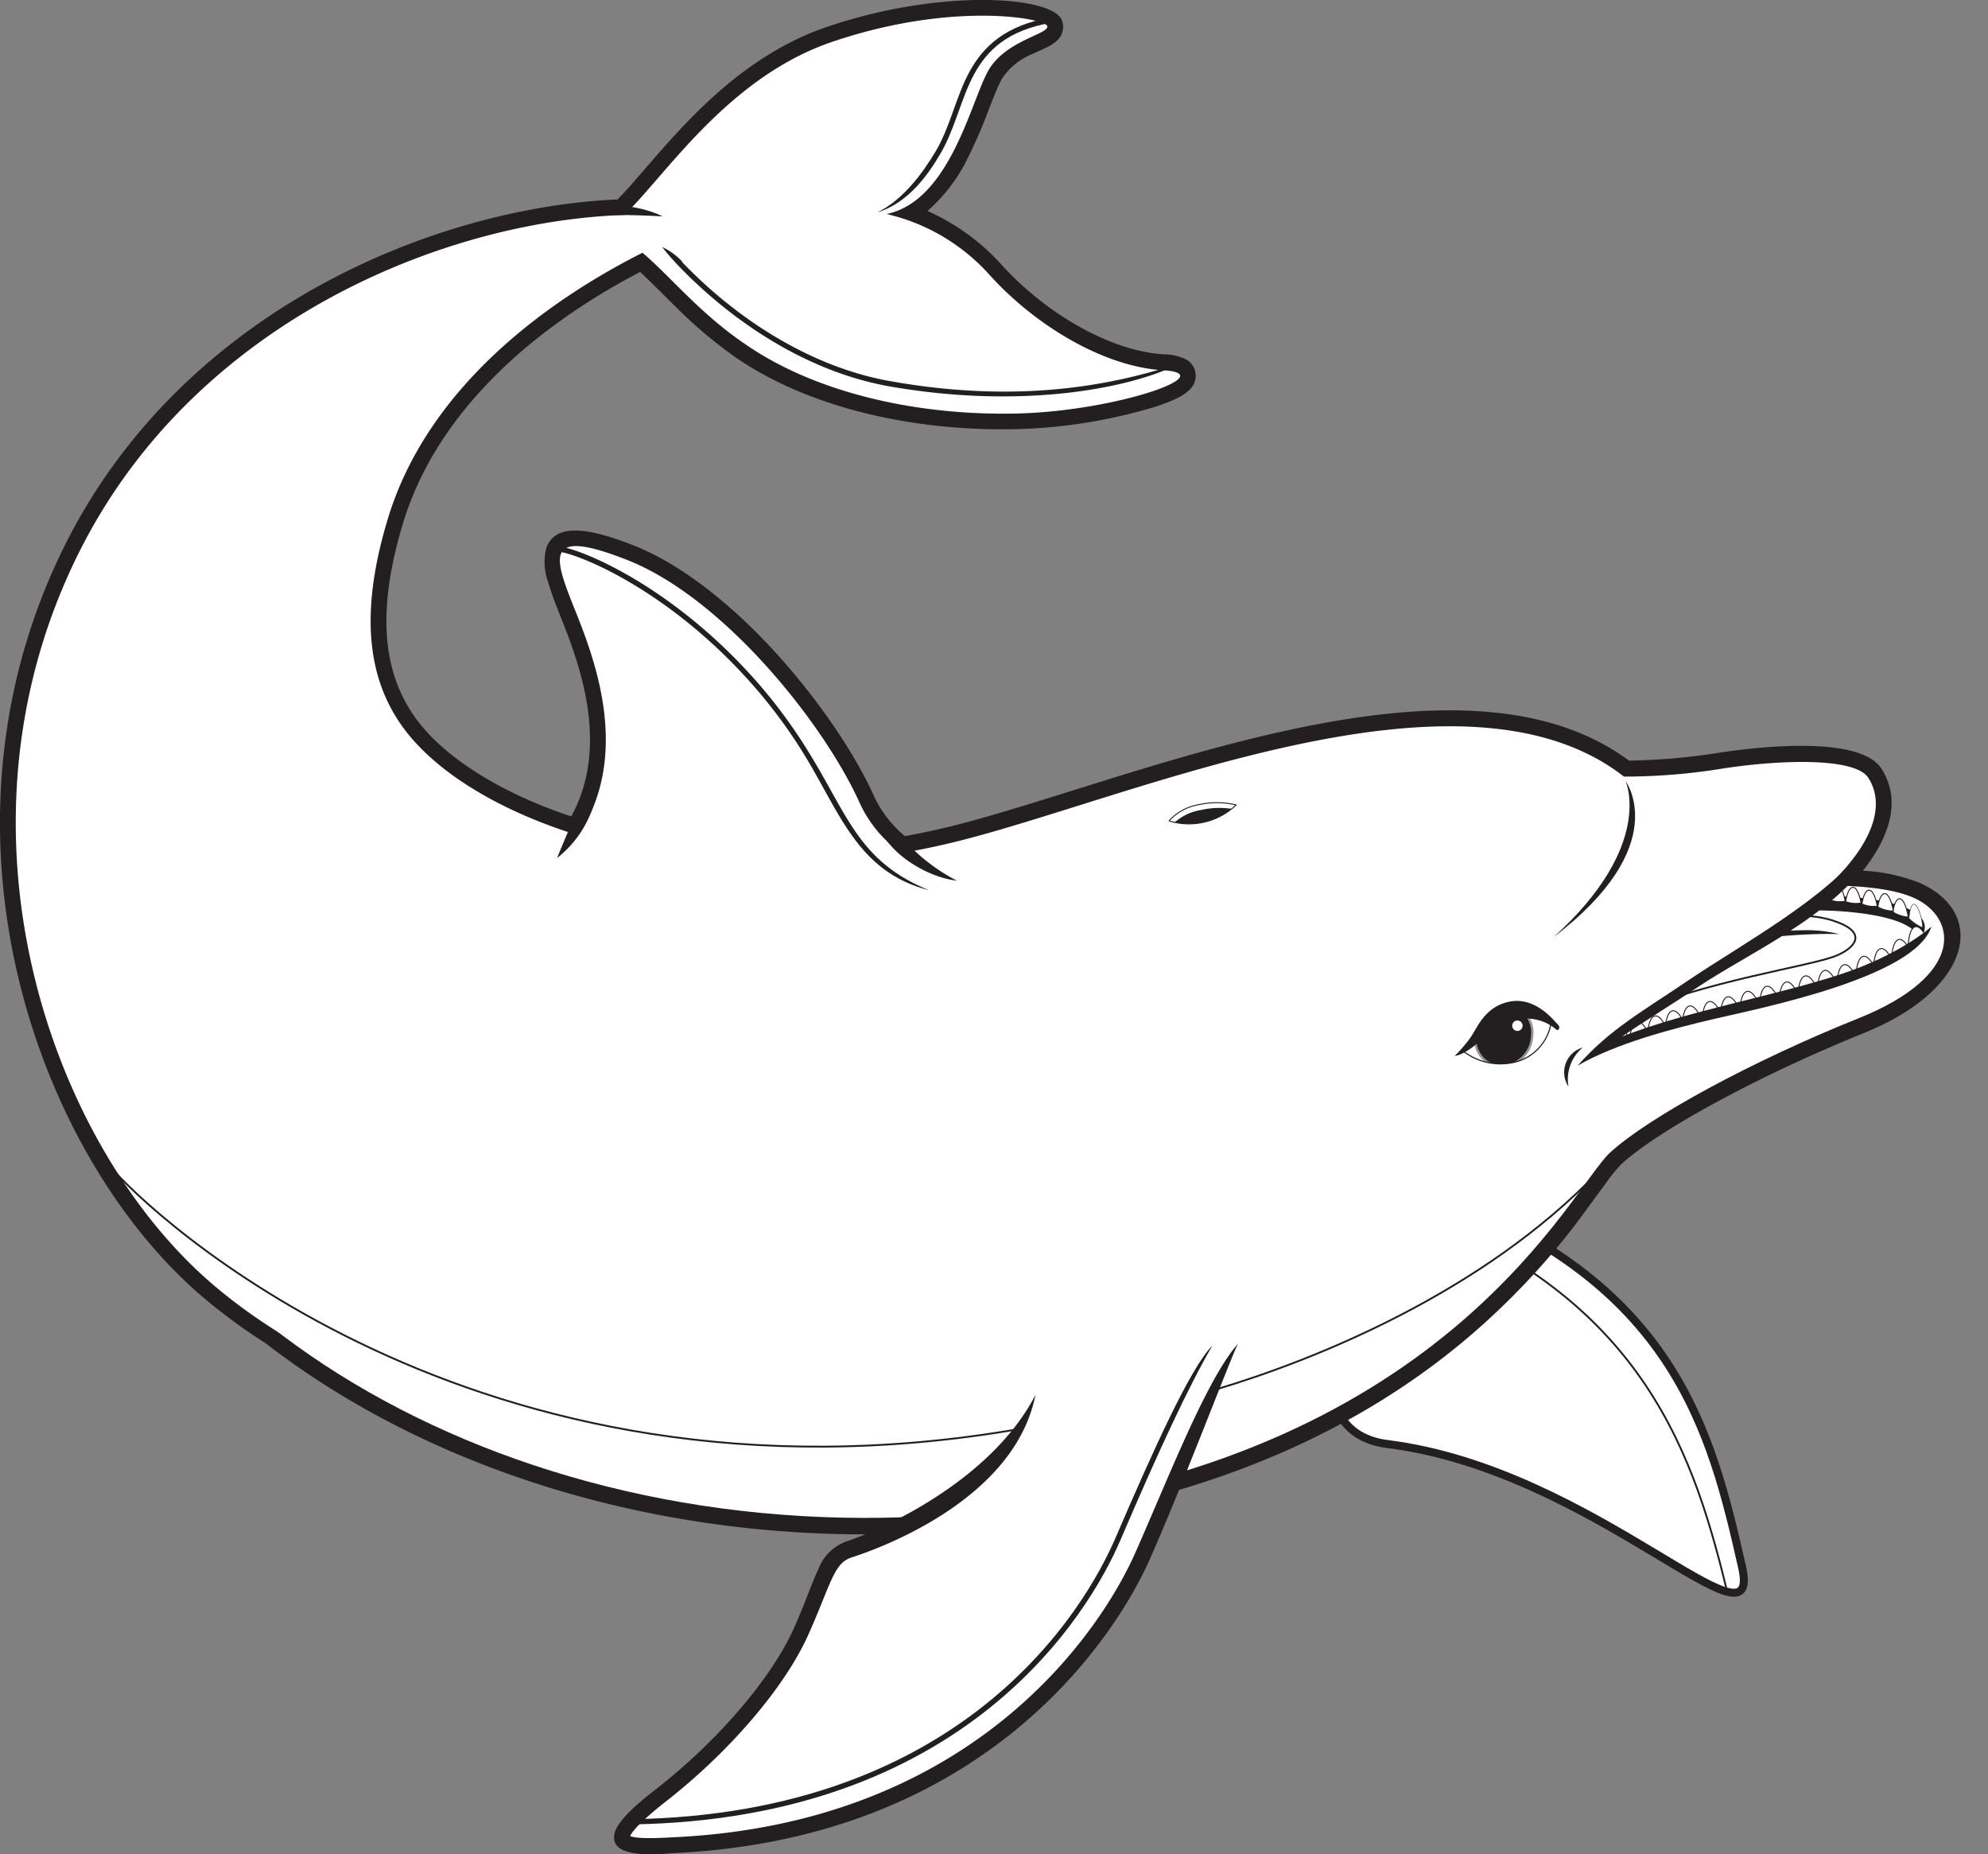
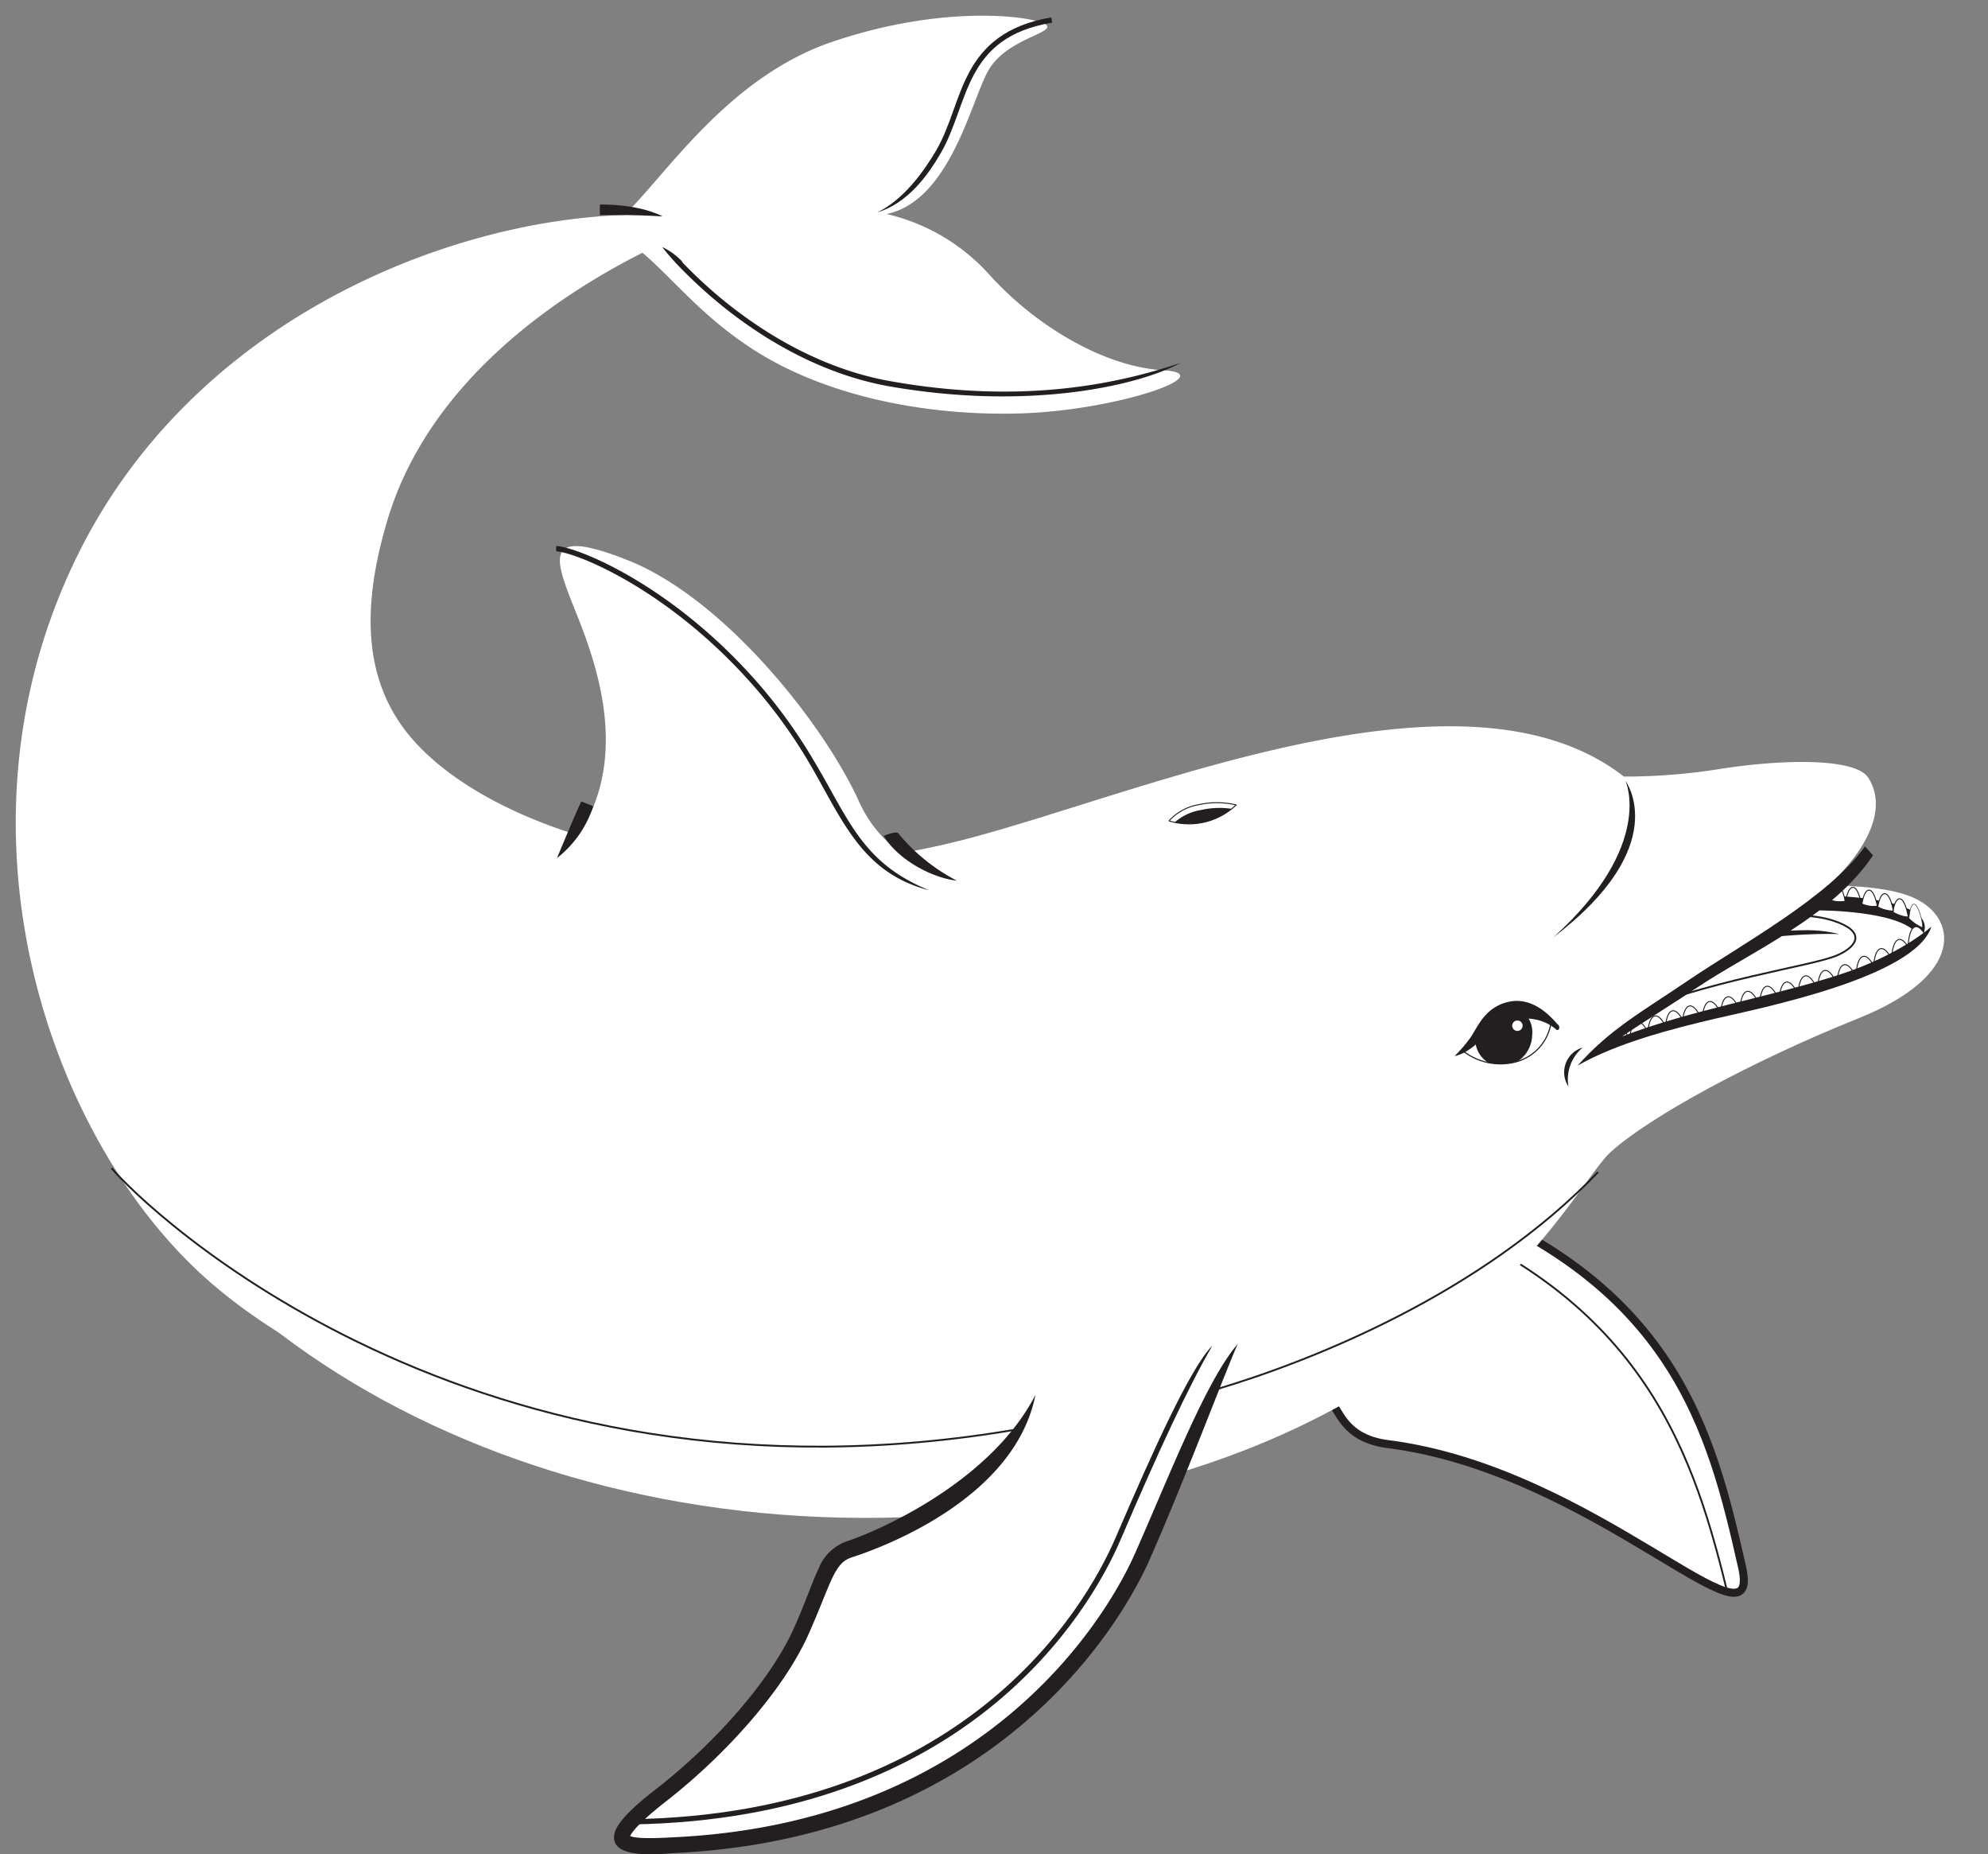
<svg xmlns="http://www.w3.org/2000/svg" viewBox="0 0 248.06 231.31">
  <rect x="0" y="0" width="248.06" height="231.31" fill="#808080" stroke="none" />
  <defs>
    <style>.cls-1,.cls-14,.cls-18,.cls-2,.cls-20,.cls-21,.cls-22,.cls-3,.cls-4,.cls-5,.cls-8,.cls-9{fill:none;}.cls-1{clip-rule:evenodd;}.cls-12,.cls-3,.cls-4,.cls-5,.cls-6{fill-rule:evenodd;}.cls-3{clip-path:url(#clip-path);}.cls-5{clip-path:url(#clip-path-2);}.cls-16,.cls-6{fill:#fff;}.cls-7{clip-path:url(#clip-path-3);}.cls-14,.cls-18,.cls-21,.cls-22,.cls-8,.cls-9{stroke:#231f20;}.cls-8{stroke-miterlimit:3.86;stroke-width:0.23px;}.cls-14,.cls-18,.cls-20,.cls-21,.cls-22,.cls-9{stroke-miterlimit:3.86;}.cls-10{clip-path:url(#clip-path-4);}.cls-11,.cls-12{fill:#231f20;}.cls-13{clip-path:url(#clip-path-5);}.cls-14{stroke-width:0.12px;}.cls-15{clip-path:url(#clip-path-8);}.cls-17{clip-path:url(#clip-path-10);}.cls-18{stroke-width:0.12px;}.cls-19{clip-path:url(#clip-path-11);}.cls-20{stroke:#939598;stroke-width:0.29px;}.cls-21{stroke-width:0.14px;}.cls-22{stroke-width:0.06px;}</style>
    <clipPath id="clip-path">
      <path class="cls-1" d="M186.48,134.24a4,4,0,0,1,3.76-3.88,3.36,3.36,0,0,1,3.31,3.76,4,4,0,0,1-3.76,3.88,3.36,3.36,0,0,1-3.31-3.76Z" />
    </clipPath>
    <clipPath id="clip-path-2">
      <path class="cls-1" d="M196.86,140.57c3.84-2.62,10.84-5.59,18.89-7.41,9.37-2.12,24.9-6,26.14-10.14s-10.59-5.24-19.76-4.33l-26.51,13.1,1.24,8.78Z" />
    </clipPath>
    <clipPath id="clip-path-3" transform="translate(-2.37 -4.95)">
      <path class="cls-1" d="M181.3,153.81c30,10.95,34.6,29.67,38.44,46.62,2.65,11.72-18.42-12.07-44.16-15.32-4.8-.61-5.81-3.35-6.8-4.84-4.42-6.61-10.69-13-19-14.19-14-3.31,19.1-16.8,31.49-12.27Z" />
    </clipPath>
    <clipPath id="clip-path-4" transform="translate(-2.37 -4.95)">
      <rect class="cls-2" width="249.24" height="245.11" />
    </clipPath>
    <clipPath id="clip-path-5" transform="translate(-2.37 -4.95)">
      <path class="cls-1" d="M197.1,138.86c3.85-2.62,10.85-5.59,18.9-7.41,9.37-2.12,25.22-6.15,26.46-10.26s-10.91-5.12-20.08-4.21l-26.52,13.1,1.24,8.78Z" />
    </clipPath>
    <clipPath id="clip-path-8" transform="translate(-2.37 -4.95)">
      <path class="cls-1" d="M213.88,120.36c3.47-1.14,12.83-1.94,17.1-.6s3.24,3.2.7,4.34c-3.19,1.43-16.23,3-27.75,8l9.95-11.76Z" />
    </clipPath>
    <clipPath id="clip-path-10" transform="translate(-2.37 -4.95)">
      <path class="cls-1" d="M148.27,107.37a8.52,8.52,0,0,0,8.34-2,10.26,10.26,0,0,0-4.58-.05,6.49,6.49,0,0,0-3.76,2Z" />
    </clipPath>
    <clipPath id="clip-path-11" transform="translate(-2.37 -4.95)">
      <path class="cls-1" d="M185,136.12a7.6,7.6,0,0,0,6.41,1.33,6,6,0,0,0,4.5-4.93s-2.65-2.73-5.81-1.63a5.49,5.49,0,0,0-3.74,3.54L185,136.12Z" />
    </clipPath>
  </defs>
  <g id="Layer_2" data-name="Layer 2">
    <g id="Layer_1-2" data-name="Layer 1">
      <path class="cls-6" d="M181.3,153.81c30,10.95,34.6,29.67,38.44,46.62,2.65,11.72-18.42-12.07-44.16-15.32-4.8-.61-5.81-3.35-6.8-4.84-4.42-6.61-10.69-13-19-14.19-14-3.31,19.1-16.8,31.49-12.27Z" transform="translate(-2.37 -4.95)" />
      <g class="cls-7">
        <path class="cls-6" d="M187.9,160.24c24.54,13.18,27.62,34,31.73,50.48.75,3,30.66.91,30.66.91l-19.66-91.7s-57.24,31.68-42.73,40.31Z" transform="translate(-2.37 -4.95)" />
        <path class="cls-8" d="M187.9,160.24c24.54,13.18,27.62,34,31.73,50.48.75,3,30.66.91,30.66.91l-19.66-91.7s-57.24,31.68-42.73,40.31Z" transform="translate(-2.37 -4.95)" />
      </g>
      <path class="cls-9" d="M181.3,153.81c30,10.95,34.6,29.67,38.44,46.62,2.65,11.72-18.42-12.07-44.16-15.32-4.8-.61-5.81-3.35-6.8-4.84-4.42-6.61-10.69-13-19-14.19-14-3.31,19.1-16.8,31.49-12.27Z" transform="translate(-2.37 -4.95)" />
      <g class="cls-10">
-         <path class="cls-11" d="M204.63,150.23a22.09,22.09,0,0,0-2.08,2.6c-1,1.34-2.2,3-3.69,5a91.93,91.93,0,0,1-13,13.71c-11.59,9.92-29.55,20.09-57.58,23.68-36.13,4.62-70-5.06-92.81-22.73a69.18,69.18,0,0,1-8.25-6.12C6.76,148.53-7.19,108.63,10.35,73.2c14.55-29.38,46-42.35,69.08-43.37.44-.45.91-.95,1.4-1.5.71-.79,1.47-1.68,2.29-2.62,1.67-1.93,3.55-4.09,5.69-6.25,4.31-4.34,9.78-8.78,16.73-11.15,14.17-4.82,28-3.85,29.3-.9a2.29,2.29,0,0,1-.48,2.51,4.31,4.31,0,0,1-1.05.77c-.52.28-1.28.6-2.12,1a8.32,8.32,0,0,0-3.8,3.07,15.65,15.65,0,0,0-.74,1.6c-.29.69-.6,1.48-.93,2.33a61.47,61.47,0,0,1-2.48,5.74,20.87,20.87,0,0,1-5.14,6.84,27.4,27.4,0,0,1,9.17,6.63c5.56,6.15,13.63,10.85,20.31,11.25a6.57,6.57,0,0,1,2.65.57,2.33,2.33,0,0,1,.81,3.59c-.84,1.07-2.85,1.85-4.63,2.42a65.83,65.83,0,0,1-16.94,2.75c-12.53.34-25.89-2.43-35.39-9a57.21,57.21,0,0,1-7.37-6.23c-1.62-1.58-3.07-3.09-4.47-4.37C72,44.22,57.45,54.38,52.65,70.25c-3.71,12.28-2.34,20.56,3.49,26.55,3.74,3.83,9.78,7.43,17.51,10,4.76-8.64,1.16-18.68-1.18-24.54-.67-1.68-1.31-3.31-1.72-4.74a7.22,7.22,0,0,1-.21-4.22c1.14-3.15,5.29-2.5,10.81-.34,12.55,4.93,25.24,20.82,29.94,31a14.19,14.19,0,0,0,4,5.3q3.14-.57,6.32-1.37c11-2.8,26.75-8.74,42.21-12,15.2-3.22,31-4.08,41.81,3.95a78.26,78.26,0,0,0,11.33-1c6.67-1,17.68-1.85,20.17,2s1.11,8.44-2.31,12.73a22.37,22.37,0,0,1,7.18,1.56c8.5,3.91,6.16,13.35-7,18.67S209.18,146,204.63,150.23Z" transform="translate(-2.37 -4.95)" />
-       </g>
+         </g>
      <path class="cls-6" d="M223,115.72s12.76-1.25,18.22,1.26,6.32,9.68-6.94,15-26.15,12.31-31,16.75-20,37.39-75.22,44.45c-56.29,7.2-106.75-20.81-117.6-59,0,0,68.78,24.09,115.87,12S223,115.72,223,115.72Z" transform="translate(-2.37 -4.95)" />
      <path class="cls-12" d="M197.1,138.86c3.85-2.62,10.85-5.59,18.9-7.41,9.37-2.12,25.22-6.15,26.46-10.26s-10.91-5.12-20.08-4.21l-26.52,13.1,1.24,8.78Z" transform="translate(-2.37 -4.95)" />
      <g class="cls-13">
        <path class="cls-6" d="M196.86,140.57c3.84-2.62,10.84-5.59,18.89-7.41,9.37-2.12,24.9-6,26.14-10.14s-10.59-5.24-19.76-4.33l-26.51,13.1,1.24,8.78Z" transform="translate(-2.37 -4.95)" />
      </g>
      <g class="cls-13">
        <path class="cls-6" d="M201.23,137.58s-.09-3.08.9-3.36,2,2.68,2,2.68a4.86,4.86,0,0,1-2.91.68Z" transform="translate(-2.37 -4.95)" />
        <path class="cls-14" d="M201.23,137.58s-.09-3.08.9-3.36,2,2.68,2,2.68a4.86,4.86,0,0,1-2.91.68Z" transform="translate(-2.37 -4.95)" />
      </g>
      <g class="cls-13">
        <path class="cls-8" d="M196.86,140.57c3.84-2.62,10.84-5.59,18.89-7.41,9.37-2.12,24.9-6,26.14-10.14s-10.59-5.24-19.76-4.33l-26.51,13.1,1.24,8.78Z" transform="translate(-2.37 -4.95)" />
        <path class="cls-6" d="M205.69,135.79s-.09-3.08.9-3.37,2,2.68,2,2.68a4.82,4.82,0,0,1-2.91.69Z" transform="translate(-2.37 -4.95)" />
        <path class="cls-14" d="M205.69,135.79s-.09-3.08.9-3.37,2,2.68,2,2.68a4.82,4.82,0,0,1-2.91.69Z" transform="translate(-2.37 -4.95)" />
        <path class="cls-6" d="M207.92,135.07s-.09-3.07.9-3.36,2,2.68,2,2.68a4.78,4.78,0,0,1-2.91.68Z" transform="translate(-2.37 -4.95)" />
        <path class="cls-14" d="M207.92,135.07s-.09-3.07.9-3.36,2,2.68,2,2.68a4.78,4.78,0,0,1-2.91.68Z" transform="translate(-2.37 -4.95)" />
        <path class="cls-6" d="M210.12,134.42s-.09-3.08.9-3.36,2,2.67,2,2.67a4.82,4.82,0,0,1-2.91.69Z" transform="translate(-2.37 -4.95)" />
        <path class="cls-14" d="M210.12,134.42s-.09-3.08.9-3.36,2,2.67,2,2.67a4.82,4.82,0,0,1-2.91.69Z" transform="translate(-2.37 -4.95)" />
        <path class="cls-6" d="M212.24,133.82s-.09-3.08.9-3.36,2,2.68,2,2.68a4.9,4.9,0,0,1-2.92.68Z" transform="translate(-2.37 -4.95)" />
        <path class="cls-14" d="M212.24,133.82s-.09-3.08.9-3.36,2,2.68,2,2.68a4.9,4.9,0,0,1-2.92.68Z" transform="translate(-2.37 -4.95)" />
        <path class="cls-6" d="M203.49,136.76s-.09-3.08.9-3.37,2,2.68,2,2.68a4.82,4.82,0,0,1-2.91.69Z" transform="translate(-2.37 -4.95)" />
        <path class="cls-14" d="M203.49,136.76s-.09-3.08.9-3.37,2,2.68,2,2.68a4.82,4.82,0,0,1-2.91.69Z" transform="translate(-2.37 -4.95)" />
        <path class="cls-6" d="M214.72,133.27s-.09-3.08.9-3.36,2,2.67,2,2.67a4.82,4.82,0,0,1-2.91.69Z" transform="translate(-2.37 -4.95)" />
        <path class="cls-14" d="M214.72,133.27s-.09-3.08.9-3.36,2,2.67,2,2.67a4.82,4.82,0,0,1-2.91.69Z" transform="translate(-2.37 -4.95)" />
        <path class="cls-6" d="M217,132.68s-.09-3.07.9-3.36,2,2.68,2,2.68a4.81,4.81,0,0,1-2.92.68Z" transform="translate(-2.37 -4.95)" />
        <path class="cls-14" d="M217,132.68s-.09-3.07.9-3.36,2,2.68,2,2.68a4.81,4.81,0,0,1-2.92.68Z" transform="translate(-2.37 -4.95)" />
        <path class="cls-6" d="M219.43,132s-.09-3.07.9-3.36,2,2.68,2,2.68a4.87,4.87,0,0,1-2.91.68Z" transform="translate(-2.37 -4.95)" />
        <path class="cls-14" d="M219.43,132s-.09-3.07.9-3.36,2,2.68,2,2.68a4.87,4.87,0,0,1-2.91.68Z" transform="translate(-2.37 -4.95)" />
        <path class="cls-6" d="M221.88,131.37s-.1-3.07.89-3.36,2,2.68,2,2.68a4.87,4.87,0,0,1-2.91.68Z" transform="translate(-2.37 -4.95)" />
        <path class="cls-14" d="M221.88,131.37s-.1-3.07.89-3.36,2,2.68,2,2.68a4.87,4.87,0,0,1-2.91.68Z" transform="translate(-2.37 -4.95)" />
        <path class="cls-6" d="M224.32,130.84s-.09-3.07.9-3.36,2,2.68,2,2.68a4.81,4.81,0,0,1-2.92.68Z" transform="translate(-2.37 -4.95)" />
        <path class="cls-14" d="M224.32,130.84s-.09-3.07.9-3.36,2,2.68,2,2.68a4.81,4.81,0,0,1-2.92.68Z" transform="translate(-2.37 -4.95)" />
        <path class="cls-6" d="M226.68,130.08s-.09-3.08.9-3.37,2,2.68,2,2.68a4.85,4.85,0,0,1-2.92.69Z" transform="translate(-2.37 -4.95)" />
        <path class="cls-14" d="M226.68,130.08s-.09-3.08.9-3.37,2,2.68,2,2.68a4.85,4.85,0,0,1-2.92.69Z" transform="translate(-2.37 -4.95)" />
        <path class="cls-6" d="M229.11,129.39s-.09-3.07.9-3.36,2,2.68,2,2.68a4.78,4.78,0,0,1-2.91.68Z" transform="translate(-2.37 -4.95)" />
        <path class="cls-14" d="M229.11,129.39s-.09-3.07.9-3.36,2,2.68,2,2.68a4.78,4.78,0,0,1-2.91.68Z" transform="translate(-2.37 -4.95)" />
        <path class="cls-6" d="M231.56,128.67s-.1-3.08.89-3.36,2,2.68,2,2.68a4.87,4.87,0,0,1-2.91.68Z" transform="translate(-2.37 -4.95)" />
        <path class="cls-14" d="M231.56,128.67s-.1-3.08.89-3.36,2,2.68,2,2.68a4.87,4.87,0,0,1-2.91.68Z" transform="translate(-2.37 -4.95)" />
        <path class="cls-6" d="M233.93,127.63s-.09-3.07.9-3.36,2,2.68,2,2.68a4.78,4.78,0,0,1-2.91.68Z" transform="translate(-2.37 -4.95)" />
        <path class="cls-14" d="M233.93,127.63s-.09-3.07.9-3.36,2,2.68,2,2.68a4.78,4.78,0,0,1-2.91.68Z" transform="translate(-2.37 -4.95)" />
-         <path class="cls-6" d="M236.11,126.67s-.09-3.08.9-3.36,2,2.68,2,2.68a4.86,4.86,0,0,1-2.91.68Z" transform="translate(-2.37 -4.95)" />
        <path class="cls-14" d="M236.11,126.67s-.09-3.08.9-3.36,2,2.68,2,2.68a4.86,4.86,0,0,1-2.91.68Z" transform="translate(-2.37 -4.95)" />
        <path class="cls-6" d="M238.37,125.53s-.09-3.07.9-3.36,2,2.68,2,2.68a4.86,4.86,0,0,1-2.91.68Z" transform="translate(-2.37 -4.95)" />
        <path class="cls-14" d="M238.37,125.53s-.09-3.07.9-3.36,2,2.68,2,2.68a4.86,4.86,0,0,1-2.91.68Z" transform="translate(-2.37 -4.95)" />
        <path class="cls-6" d="M240.44,123.93s-.09-3.08.9-3.36,2,2.67,2,2.67a4.85,4.85,0,0,1-2.92.69Z" transform="translate(-2.37 -4.95)" />
        <path class="cls-14" d="M240.44,123.93s-.09-3.08.9-3.36,2,2.67,2,2.67a4.85,4.85,0,0,1-2.92.69Z" transform="translate(-2.37 -4.95)" />
      </g>
      <path class="cls-6" d="M238.56,118.68s.26-1.79.93-1.59,1,2.27,1,2.27a4.09,4.09,0,0,1-2-.68Z" transform="translate(-2.37 -4.95)" />
      <path class="cls-14" d="M238.56,118.68s.26-1.79.93-1.59,1,2.27,1,2.27a4.09,4.09,0,0,1-2-.68Z" transform="translate(-2.37 -4.95)" />
      <path class="cls-6" d="M236.68,118.06s.26-1.76.94-1.61,1,2.15,1,2.15a3.93,3.93,0,0,1-2-.54Z" transform="translate(-2.37 -4.95)" />
      <path class="cls-14" d="M236.68,118.06s.26-1.76.94-1.61,1,2.15,1,2.15a3.93,3.93,0,0,1-2-.54Z" transform="translate(-2.37 -4.95)" />
      <path class="cls-6" d="M234.7,117.71s.25-1.78.92-1.71,1,2,1,2a3.55,3.55,0,0,1-1.94-.29Z" transform="translate(-2.37 -4.95)" />
      <path class="cls-14" d="M234.7,117.71s.25-1.78.92-1.71,1,2,1,2a3.55,3.55,0,0,1-1.94-.29Z" transform="translate(-2.37 -4.95)" />
-       <path class="cls-6" d="M232.67,117.42s.25-1.8.92-1.77,1,1.95,1,1.95a3.52,3.52,0,0,1-1.94-.18Z" transform="translate(-2.37 -4.95)" />
      <path class="cls-14" d="M232.67,117.42s.25-1.8.92-1.77,1,1.95,1,1.95a3.52,3.52,0,0,1-1.94-.18Z" transform="translate(-2.37 -4.95)" />
      <path class="cls-6" d="M230.68,117.15s.26-1.8.93-1.77,1,2,1,2a3.44,3.44,0,0,1-1.94-.18Z" transform="translate(-2.37 -4.95)" />
      <path class="cls-14" d="M230.68,117.15s.26-1.8.93-1.77,1,2,1,2a3.44,3.44,0,0,1-1.94-.18Z" transform="translate(-2.37 -4.95)" />
      <path class="cls-6" d="M228.87,116.92s.26-1.81.93-1.82,1,1.88,1,1.88a3.38,3.38,0,0,1-1.94-.06Z" transform="translate(-2.37 -4.95)" />
      <path class="cls-14" d="M228.87,116.92s.26-1.81.93-1.82,1,1.88,1,1.88a3.38,3.38,0,0,1-1.94-.06Z" transform="translate(-2.37 -4.95)" />
      <path class="cls-6" d="M213.88,120.36c3.47-1.14,12.83-1.94,17.1-.6s3.24,3.2.7,4.34c-3.19,1.43-16.23,3-27.75,8l9.95-11.76Z" transform="translate(-2.37 -4.95)" />
      <g class="cls-15">
        <path class="cls-11" d="M213.63,123.2A48.55,48.55,0,0,1,227.31,121a17.21,17.21,0,0,1,4.57.48c-7.64-.24-18.25,1.71-18.25,1.71Z" transform="translate(-2.37 -4.95)" />
      </g>
      <path class="cls-8" d="M213.88,120.36c3.47-1.14,12.83-1.94,17.1-.6s3.24,3.2.7,4.34c-3.19,1.43-16.23,3-27.75,8l9.95-11.76Z" transform="translate(-2.37 -4.95)" />
      <g class="cls-10">
        <path class="cls-16" d="M74.53,109.17c6.52-9.88,2.18-21.6-.22-27.64-2.73-6.83-4.52-11,6.32-6.72,11.89,4.67,24.28,20.06,28.87,30a15.62,15.62,0,0,0,5.34,6.56q3.61-.61,7.3-1.54c22.06-5.58,62.66-23.74,82.86-8a75.45,75.45,0,0,0,12.3-1c7.44-1.14,16.58-1.38,18.2,1.16,2.59,4.08-.23,10-8.16,16.17s-23.61,14.47-28.07,19.71-16.47,27.64-50.62,40.35c-44.11,16.41-95.09,8.37-120.08-13.34C8.66,147.56-5,108.61,12.12,74.08,26.43,45.2,57.63,32.52,80.26,31.77,85.33,27,93.09,14.64,106.18,10.18c14.87-5.06,26.42-3,26.85-2s-5.2,1.76-7.36,5.61S120.9,30,113,31.65a24.72,24.72,0,0,1,12.85,7.6c5.77,6.38,14.29,11.45,21.65,11.89s-5.77,5.06-18,5.39-25.17-2.4-34.22-8.7C89.65,44,86,39.41,82.54,36.48,72.17,41.71,56,52.36,50.76,69.68c-3.82,12.64-2.56,21.79,4,28.49,4.27,4.39,11.16,8.33,19.8,11Z" transform="translate(-2.37 -4.95)" />
      </g>
      <path class="cls-6" d="M148.27,107.37a8.52,8.52,0,0,0,8.34-2,10.26,10.26,0,0,0-4.58-.05,6.49,6.49,0,0,0-3.76,2Z" transform="translate(-2.37 -4.95)" />
      <g class="cls-17">
        <path class="cls-12" d="M148.48,108a8.54,8.54,0,0,0,8.35-2,10.3,10.3,0,0,0-4.59,0,6.49,6.49,0,0,0-3.76,2Z" transform="translate(-2.37 -4.95)" />
      </g>
      <path class="cls-18" d="M148.27,107.37a8.52,8.52,0,0,0,8.34-2,10.26,10.26,0,0,0-4.58-.05,6.49,6.49,0,0,0-3.76,2Z" transform="translate(-2.37 -4.95)" />
      <path class="cls-11" d="M205.19,102.35c.05.09,6,8.11-9,19.54,12.75-11.51,9-19.54,9-19.54Z" transform="translate(-2.37 -4.95)" />
      <path class="cls-6" d="M154.94,175.25s-5.7,14-10,23.82c-4.1,9.26-19.93,34.2-58.37,36.05-6.36.3-10.14.37-1.6-6.31,7.43-5.81,14.37-13.67,17.35-20.28s3.22-9.35,6.07-10.26,17.47-6,23.54-17.78c0,0,5.26-6,12.82-6.64s10.23,1.4,10.23,1.4Z" transform="translate(-2.37 -4.95)" />
      <path class="cls-11" d="M81,234c1,.44,4.5.2,5.5.15,38-1.82,53.51-26.41,57.52-35.46,4.33-9.79,8.85-21.53,12.81-26.1-1.25,2.68-6.66,17.08-11,26.9-4.2,9.47-20.29,34.76-59.23,36.63-1.44.07-8.45,1-7.53-2.53.5-1.86,4-4.54,5.27-5.53,7.37-5.76,14.17-13.51,17.06-19.92,1.49-3.31,2.29-5.79,3.08-7.42a5.87,5.87,0,0,1,3.58-3.5c2.86-.91,17.65-6.91,23.51-18.25-2.63,13.32-20.06,19.35-22.9,20.26-1.06.34-1.67,1-2.4,2.48s-1.59,3.95-3.07,7.24c-3.07,6.81-10.14,14.79-17.64,20.66-.8.62-4,3.14-4.56,4.39Z" transform="translate(-2.37 -4.95)" />
      <path class="cls-6" d="M185,136.12a7.6,7.6,0,0,0,6.41,1.33,6,6,0,0,0,4.5-4.93s-2.65-2.73-5.81-1.63a5.49,5.49,0,0,0-3.74,3.54L185,136.12Z" transform="translate(-2.37 -4.95)" />
      <g class="cls-19">
        <path class="cls-12" d="M186.48,134.24a4,4,0,0,1,3.76-3.88,3.36,3.36,0,0,1,3.31,3.76,4,4,0,0,1-3.76,3.88,3.36,3.36,0,0,1-3.31-3.76Z" transform="translate(-2.37 -4.95)" />
      </g>
      <g class="cls-19">
        <path class="cls-6" d="M191.06,132.91a.65.65,0,1,1,.65.65.65.65,0,0,1-.65-.65Z" transform="translate(-2.37 -4.95)" />
      </g>
      <g class="cls-19">
-         <path class="cls-20" d="M186.48,134.24a4,4,0,0,1,3.76-3.88,3.36,3.36,0,0,1,3.31,3.76,4,4,0,0,1-3.76,3.88,3.36,3.36,0,0,1-3.31-3.76Z" transform="translate(-2.37 -4.95)" />
+         <path class="cls-20" d="M186.48,134.24Z" transform="translate(-2.37 -4.95)" />
      </g>
      <path class="cls-21" d="M185,136.12a7.6,7.6,0,0,0,6.41,1.33,6,6,0,0,0,4.5-4.93s-2.65-2.73-5.81-1.63a5.49,5.49,0,0,0-3.74,3.54L185,136.12Z" transform="translate(-2.37 -4.95)" />
      <path class="cls-12" d="M183.88,136.69s1.7-.18,3.78-2.59c1.63-1.89,6-3.22,8.91-.7.26.21.58-.3.18-.65s-2.77-3.6-6.18-2.81c-3.08.71-3.9,3.38-4.82,4.59a18.39,18.39,0,0,1-1.87,2.16Z" transform="translate(-2.37 -4.95)" />
      <path class="cls-11" d="M153.62,172.87c-3,5.17-6.64,13-11.41,24.13-4,9.38-19.36,34.89-61,35.55v-.65c41.27-.66,56.42-25.93,60.38-35.16,4.78-11.11,9.26-21,12-23.87Z" transform="translate(-2.37 -4.95)" />
      <path class="cls-8" d="M16.29,150.67c4.11,4.93,44.89,44.39,113.29,32.55m24.5-4.93c12.17-3.62,33.22-12,47.69-27.12" transform="translate(-2.37 -4.95)" />
      <path class="cls-11" d="M114.45,108.9a23.44,23.44,0,0,0,7.32,5.92c-3.45-.41-7.54-2.87-9.13-5.59,0,0,1.56-.65,1.81-.33Z" transform="translate(-2.37 -4.95)" />
      <path class="cls-11" d="M74.89,104.92l1.5.61A13.46,13.46,0,0,1,71.87,112s2.18-5.27,3-7Z" transform="translate(-2.37 -4.95)" />
      <path class="cls-11" d="M77.2,30.47s4.61-.17,7.86,1.48c-3.84-.25-7.84-.17-7.84-.17l0-1.31Z" transform="translate(-2.37 -4.95)" />
      <path class="cls-11" d="M87.46,37.62c6.88,7.19,16.16,13.16,26.06,14.89,16.87,3,28.82.16,36.18-2.29-5.61,3-19.29,5.91-36.29,2.94C103.36,51.4,94,45.36,87,38.08c-1.34-1.41-2-2.31-2-2.31a8.1,8.1,0,0,1,2.53,1.85Z" transform="translate(-2.37 -4.95)" />
      <path class="cls-11" d="M111.82,31.46c3.25-1.57,5.75-5,7.36-7.73,1.79-3.08,2.45-6.66,4.14-9.79s4.46-5.85,10.23-6.82l.11.65c-5.57.93-8.13,3.46-9.76,6.48s-2.35,6.72-4.15,9.81c-1.67,2.88-4.15,6.24-7.93,7.4Z" transform="translate(-2.37 -4.95)" />
      <path class="cls-11" d="M204.81,134.24c8.41-3.26,18.54-4.93,27.09-7.7,7.69-2.5,11.47-6,11.47-6-2,6.33-21.21,10.15-27.05,11.51-5.36,1.25-12.27,3.06-17.1,5.84,4.11-4.61,7.93-6.64,14-10.76,6.43-4.34,17.48-10.36,21.86-16.6l1,1.13c-5.18,7.73-15.22,12-21.87,16.44-2.56,1.73-6.94,4.44-9.46,6.17Z" transform="translate(-2.37 -4.95)" />
      <path class="cls-6" d="M240.58,119.52s.08-1.64.57-1.77,1.15,2,1.11,2.92a5.37,5.37,0,0,1-1.68-1.15Z" transform="translate(-2.37 -4.95)" />
      <path class="cls-22" d="M240.58,119.52s.08-1.64.57-1.77,1.15,2,1.11,2.92a5.37,5.37,0,0,1-1.68-1.15Z" transform="translate(-2.37 -4.95)" />
      <path class="cls-11" d="M71.81,73.07c2.75.17,13.82,4.7,24.06,15.89a63.75,63.75,0,0,1,7.07,9.28c1.76,2.8,3.07,5.31,4.36,7.55,2.57,4.45,5.08,7.79,11,10.22-9.08-2.33-11.18-9.92-15.89-17.42a63.35,63.35,0,0,0-7-9.18C85.21,78.27,74.28,73.88,71.77,73.73l0-.66Z" transform="translate(-2.37 -4.95)" />
      <path class="cls-11" d="M198.08,140.5a5.18,5.18,0,0,1,1.78-4.87,3.22,3.22,0,0,0-1.78,4.87Z" transform="translate(-2.37 -4.95)" />
    </g>
  </g>
</svg>